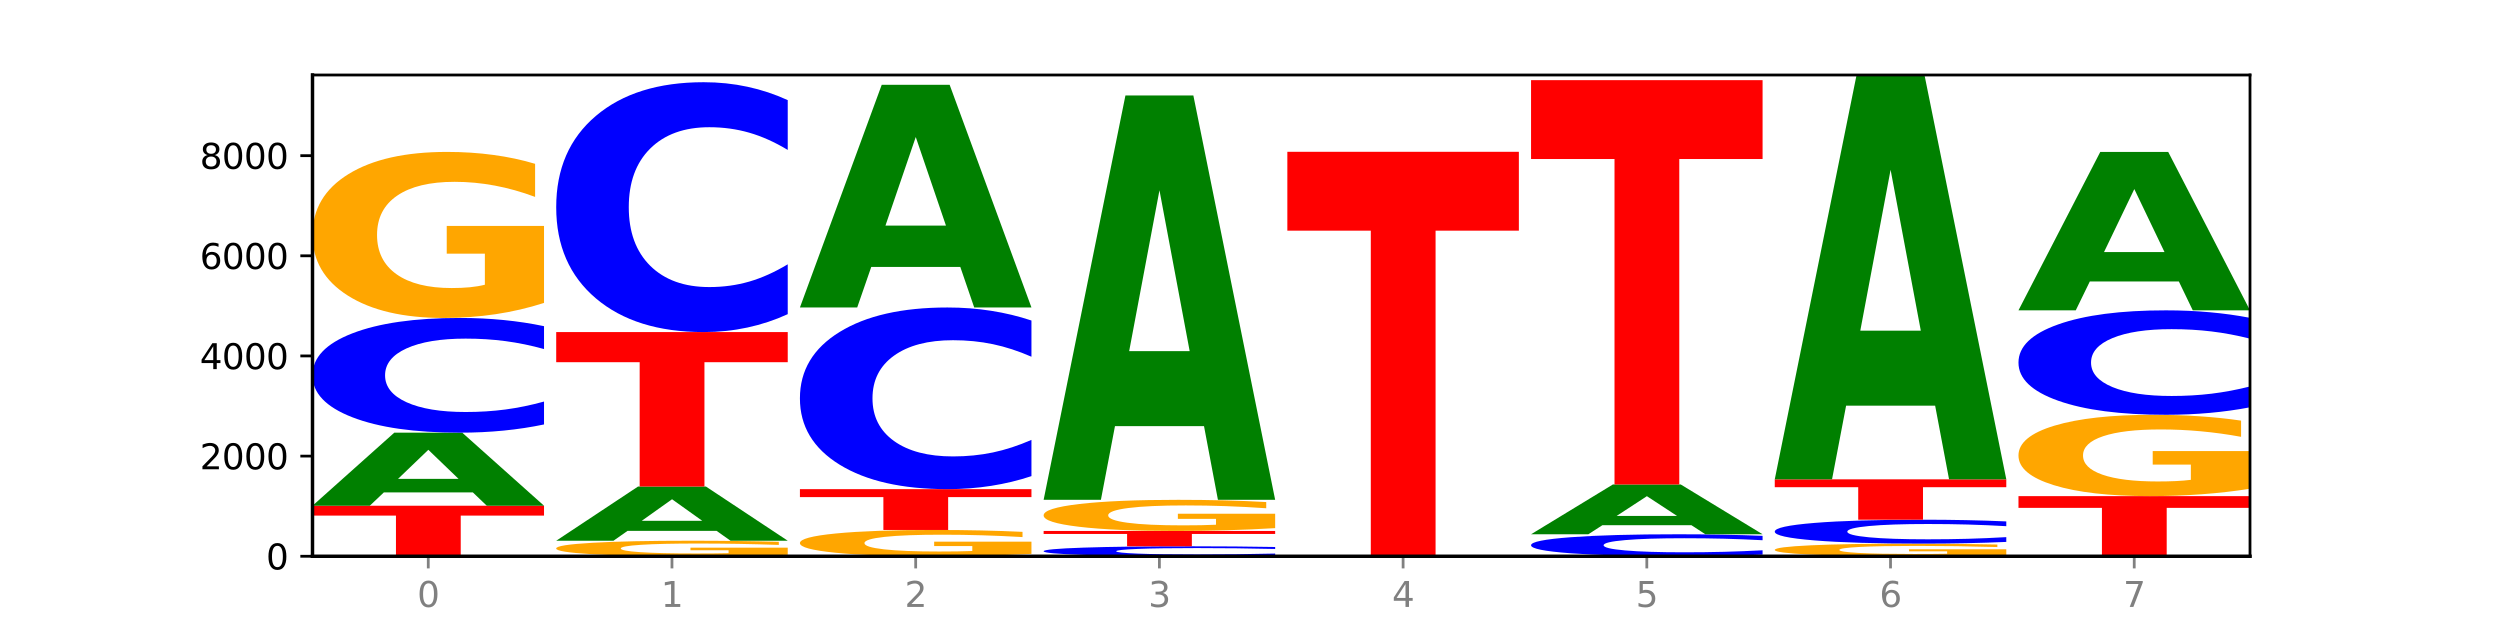
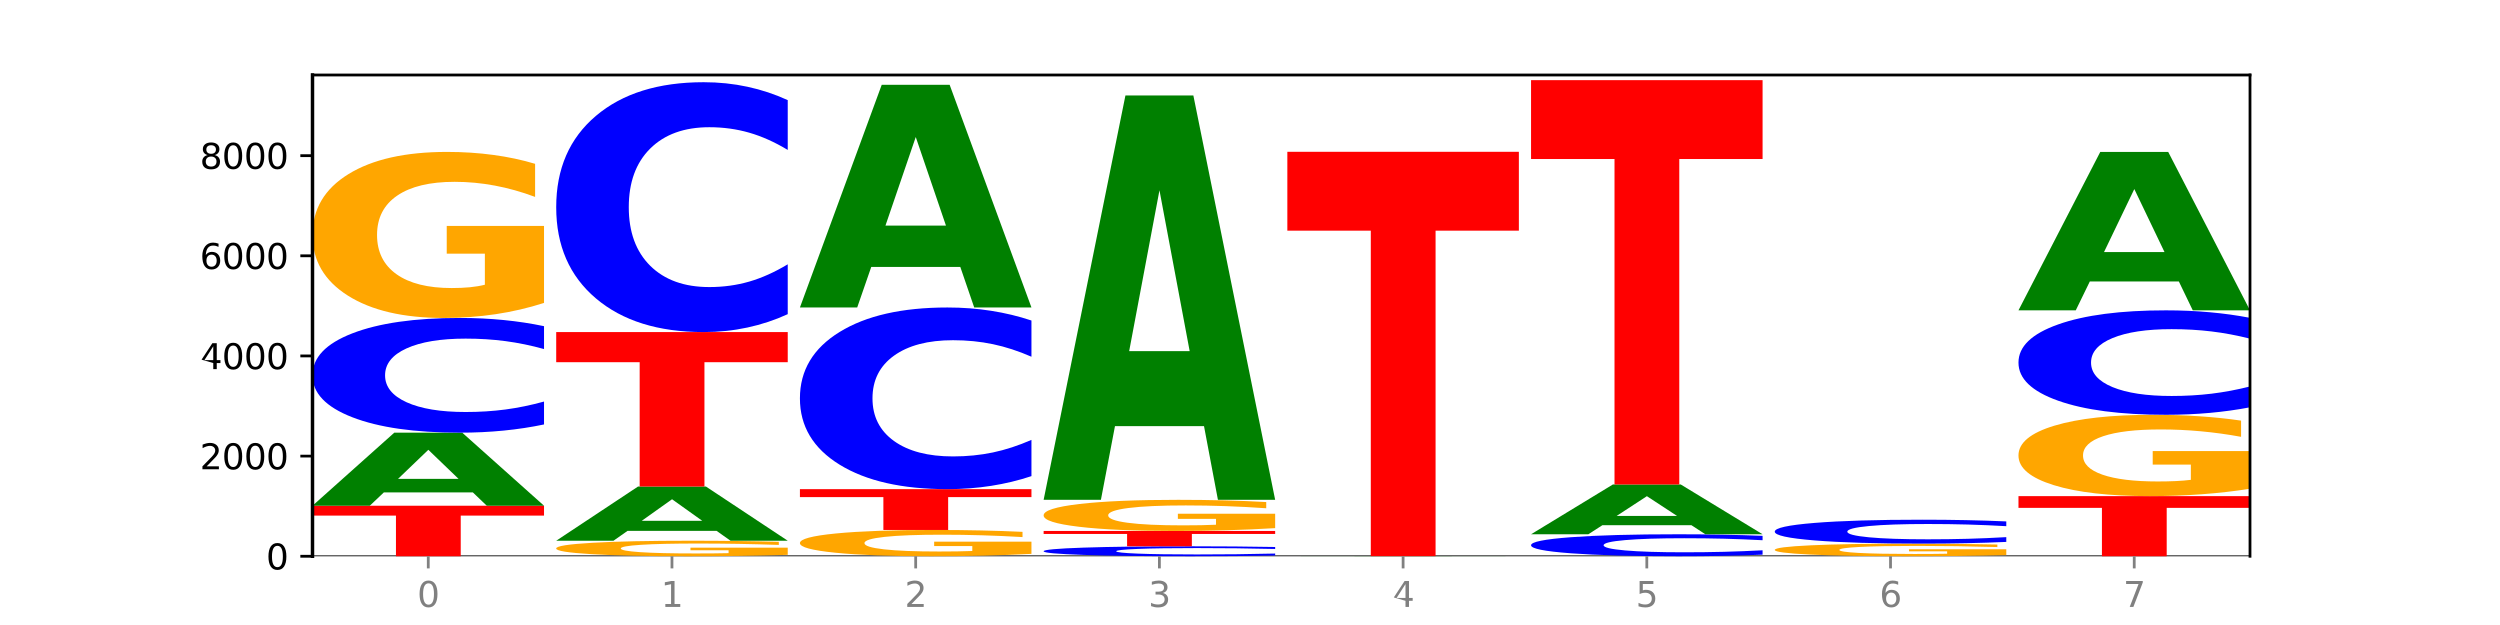
<svg xmlns="http://www.w3.org/2000/svg" xmlns:xlink="http://www.w3.org/1999/xlink" width="720pt" height="180pt" viewBox="0 0 720 180" version="1.1">
  <defs>
    <style type="text/css">*{stroke-linejoin: round; stroke-linecap: butt}</style>
  </defs>
  <g id="figure_1">
    <g id="patch_1">
      <path d="M 0 180  L 720 180  L 720 0  L 0 0  z " style="fill: #ffffff" />
    </g>
    <g id="axes_1">
      <g id="patch_2">
        <path d="M 90 160.2  L 648 160.2  L 648 21.6  L 90 21.6  z " style="fill: #ffffff" />
      </g>
      <g id="line2d_1">
        <path d="M 90 160.2  L 648 160.2  " clip-path="url(#p4733e9f443)" style="fill: none; stroke: #000000; stroke-width: 0.5; stroke-linecap: square" />
      </g>
      <g id="patch_3">
        <path d="M 90 145.649  L 156.679 145.649  L 156.679 148.487  L 132.69 148.487  L 132.69 160.2  L 114.036 160.2  L 114.036 148.487  L 90 148.487  L 90 145.649  z " clip-path="url(#p4733e9f443)" style="fill: #ff0000" />
      </g>
      <g id="patch_4">
        <path d="M 136.189 141.816  L 110.545 141.816  L 106.496 145.649  L 90 145.649  L 113.558 124.609  L 133.121 124.609  L 156.679 145.649  L 140.197 145.649  L 136.189 141.816  z M 114.635 137.911  L 132.058 137.911  L 123.36 129.542  L 114.635 137.911  z " clip-path="url(#p4733e9f443)" style="fill: #008000" />
      </g>
      <g id="patch_5">
        <path d="M 156.679 122.241  Q 151.102 123.415 145.07 124.008  Q 139.039 124.609 132.47 124.609  Q 112.882 124.609 101.441 120.159  Q 90 115.71 90 108.1  Q 90 100.463 101.441 96.02  Q 112.882 91.571 132.47 91.571  Q 139.039 91.571 145.07 92.171  Q 151.102 92.765 156.679 93.939  L 156.679 100.525  Q 151.051 98.969 145.591 98.245  Q 140.131 97.522 134.1 97.522  Q 123.281 97.522 117.082 100.34  Q 110.899 103.152 110.899 108.1  Q 110.899 113.027 117.082 115.846  Q 123.281 118.658 134.1 118.658  Q 140.131 118.658 145.591 117.934  Q 151.051 117.204 156.679 115.648  L 156.679 122.241  z " clip-path="url(#p4733e9f443)" style="fill: #0000ff" />
      </g>
      <g id="patch_6">
        <path d="M 156.679 87.244  Q 149.955 89.407 142.722 90.494  Q 135.489 91.571 127.778 91.571  Q 110.353 91.571 100.177 85.13  Q 90 78.69 90 67.675  Q 90 56.533 100.356 50.142  Q 110.727 43.751 128.764 43.751  Q 135.713 43.751 142.079 44.62  Q 148.46 45.479 154.109 47.178  L 154.109 56.711  Q 148.281 54.528 142.513 53.451  Q 136.744 52.364 130.946 52.364  Q 120.216 52.364 114.403 56.335  Q 108.59 60.296 108.59 67.675  Q 108.59 74.985 114.194 78.976  Q 119.798 82.957 130.109 82.957  Q 132.919 82.957 135.325 82.73  Q 137.731 82.493 139.643 81.999  L 139.643 73.049  L 128.66 73.049  L 128.66 65.077  L 156.679 65.077  L 156.679 87.244  z " clip-path="url(#p4733e9f443)" style="fill: #ffa600" />
      </g>
      <g id="patch_7">
        <path d="M 226.868 159.796  Q 220.143 159.998 212.91 160.099  Q 205.678 160.2 197.967 160.2  Q 180.542 160.2 170.365 159.598  Q 160.189 158.996 160.189 157.966  Q 160.189 156.924 170.545 156.327  Q 180.916 155.729 198.953 155.729  Q 205.902 155.729 212.268 155.811  Q 218.649 155.891 224.298 156.05  L 224.298 156.941  Q 218.47 156.737 212.701 156.636  Q 206.933 156.535 201.135 156.535  Q 190.405 156.535 184.592 156.906  Q 178.779 157.276 178.779 157.966  Q 178.779 158.649 184.383 159.023  Q 189.987 159.395 200.298 159.395  Q 203.107 159.395 205.513 159.373  Q 207.919 159.351 209.832 159.305  L 209.832 158.469  L 198.848 158.469  L 198.848 157.723  L 226.868 157.723  L 226.868 159.796  z " clip-path="url(#p4733e9f443)" style="fill: #ffa600" />
      </g>
      <g id="patch_8">
        <path d="M 206.377 152.887  L 180.734 152.887  L 176.685 155.729  L 160.189 155.729  L 183.747 140.126  L 203.31 140.126  L 226.868 155.729  L 210.386 155.729  L 206.377 152.887  z M 184.824 149.991  L 202.247 149.991  L 193.549 143.784  L 184.824 149.991  z " clip-path="url(#p4733e9f443)" style="fill: #008000" />
      </g>
      <g id="patch_9">
        <path d="M 160.189 95.637  L 226.868 95.637  L 226.868 104.314  L 202.879 104.314  L 202.879 140.126  L 184.224 140.126  L 184.224 104.314  L 160.189 104.314  L 160.189 95.637  z " clip-path="url(#p4733e9f443)" style="fill: #ff0000" />
      </g>
      <g id="patch_10">
        <path d="M 226.868 90.479  Q 221.29 93.036 215.259 94.329  Q 209.228 95.637 202.659 95.637  Q 183.07 95.637 171.629 85.945  Q 160.189 76.254 160.189 59.679  Q 160.189 43.046 171.629 33.368  Q 183.07 23.677 202.659 23.677  Q 209.228 23.677 215.259 24.985  Q 221.29 26.278 226.868 28.835  L 226.868 43.179  Q 221.24 39.79 215.78 38.214  Q 210.32 36.639 204.289 36.639  Q 193.47 36.639 187.27 42.778  Q 181.088 48.902 181.088 59.679  Q 181.088 70.412 187.27 76.551  Q 193.47 82.675 204.289 82.675  Q 210.32 82.675 215.78 81.099  Q 221.24 79.509 226.868 76.12  L 226.868 90.479  z " clip-path="url(#p4733e9f443)" style="fill: #0000ff" />
      </g>
      <g id="patch_11">
        <path d="M 297.057 159.515  Q 290.332 159.857 283.099 160.03  Q 275.866 160.2 268.155 160.2  Q 250.731 160.2 240.554 159.18  Q 230.377 158.161 230.377 156.417  Q 230.377 154.653 240.733 153.641  Q 251.104 152.629 269.142 152.629  Q 276.09 152.629 282.457 152.767  Q 288.838 152.903 294.486 153.172  L 294.486 154.681  Q 288.658 154.335 282.89 154.165  Q 277.122 153.993 271.323 153.993  Q 260.594 153.993 254.781 154.621  Q 248.967 155.249 248.967 156.417  Q 248.967 157.574 254.571 158.206  Q 260.175 158.836 270.487 158.836  Q 273.296 158.836 275.702 158.8  Q 278.108 158.763 280.021 158.685  L 280.021 157.268  L 269.037 157.268  L 269.037 156.006  L 297.057 156.006  L 297.057 159.515  z " clip-path="url(#p4733e9f443)" style="fill: #ffa600" />
      </g>
      <g id="patch_12">
        <path d="M 230.377 140.876  L 297.057 140.876  L 297.057 143.168  L 273.068 143.168  L 273.068 152.629  L 254.413 152.629  L 254.413 143.168  L 230.377 143.168  L 230.377 140.876  z " clip-path="url(#p4733e9f443)" style="fill: #ff0000" />
      </g>
      <g id="patch_13">
        <path d="M 297.057 137.126  Q 291.479 138.985 285.448 139.925  Q 279.417 140.876 272.848 140.876  Q 253.259 140.876 241.818 133.829  Q 230.377 126.783 230.377 114.732  Q 230.377 102.639 241.818 95.603  Q 253.259 88.557 272.848 88.557  Q 279.417 88.557 285.448 89.508  Q 291.479 90.448 297.057 92.307  L 297.057 102.736  Q 291.429 100.272 285.969 99.126  Q 280.509 97.981 274.477 97.981  Q 263.658 97.981 257.459 102.444  Q 251.277 106.897 251.277 114.732  Q 251.277 122.535 257.459 126.999  Q 263.658 131.452 274.477 131.452  Q 280.509 131.452 285.969 130.306  Q 291.429 129.15 297.057 126.686  L 297.057 137.126  z " clip-path="url(#p4733e9f443)" style="fill: #0000ff" />
      </g>
      <g id="patch_14">
        <path d="M 276.566 76.874  L 250.922 76.874  L 246.873 88.557  L 230.377 88.557  L 253.935 24.427  L 273.499 24.427  L 297.057 88.557  L 280.574 88.557  L 276.566 76.874  z M 255.012 64.972  L 272.435 64.972  L 263.737 39.463  L 255.012 64.972  z " clip-path="url(#p4733e9f443)" style="fill: #008000" />
      </g>
      <g id="patch_15">
        <path d="M 367.245 159.994  Q 361.668 160.096 355.636 160.148  Q 349.605 160.2 343.036 160.2  Q 323.448 160.2 312.007 159.813  Q 300.566 159.427 300.566 158.766  Q 300.566 158.103 312.007 157.717  Q 323.448 157.33 343.036 157.33  Q 349.605 157.33 355.636 157.382  Q 361.668 157.434 367.245 157.536  L 367.245 158.108  Q 361.617 157.973 356.157 157.91  Q 350.697 157.847 344.666 157.847  Q 333.847 157.847 327.648 158.092  Q 321.465 158.336 321.465 158.766  Q 321.465 159.194 327.648 159.439  Q 333.847 159.683 344.666 159.683  Q 350.697 159.683 356.157 159.62  Q 361.617 159.557 367.245 159.422  L 367.245 159.994  z " clip-path="url(#p4733e9f443)" style="fill: #0000ff" />
      </g>
      <g id="patch_16">
        <path d="M 300.566 152.917  L 367.245 152.917  L 367.245 153.778  L 343.256 153.778  L 343.256 157.33  L 324.602 157.33  L 324.602 153.778  L 300.566 153.778  L 300.566 152.917  z " clip-path="url(#p4733e9f443)" style="fill: #ff0000" />
      </g>
      <g id="patch_17">
        <path d="M 367.245 152.106  Q 360.521 152.512 353.288 152.715  Q 346.055 152.917 338.344 152.917  Q 320.919 152.917 310.743 151.709  Q 300.566 150.501 300.566 148.435  Q 300.566 146.345 310.922 145.146  Q 321.293 143.948 339.33 143.948  Q 346.279 143.948 352.645 144.111  Q 359.026 144.272 364.675 144.591  L 364.675 146.379  Q 358.847 145.969 353.079 145.767  Q 347.31 145.563 341.512 145.563  Q 330.782 145.563 324.969 146.308  Q 319.156 147.051 319.156 148.435  Q 319.156 149.806 324.76 150.555  Q 330.364 151.302 340.675 151.302  Q 343.485 151.302 345.891 151.259  Q 348.297 151.215 350.209 151.122  L 350.209 149.443  L 339.226 149.443  L 339.226 147.948  L 367.245 147.948  L 367.245 152.106  z " clip-path="url(#p4733e9f443)" style="fill: #ffa600" />
      </g>
      <g id="patch_18">
        <path d="M 346.755 122.734  L 321.111 122.734  L 317.062 143.948  L 300.566 143.948  L 324.124 27.498  L 343.687 27.498  L 367.245 143.948  L 350.763 143.948  L 346.755 122.734  z M 325.201 101.121  L 342.624 101.121  L 333.926 54.801  L 325.201 101.121  z " clip-path="url(#p4733e9f443)" style="fill: #008000" />
      </g>
      <g id="patch_19">
        <path d="M 416.943 160.195  L 391.3 160.195  L 387.251 160.2  L 370.755 160.2  L 394.313 160.171  L 413.876 160.171  L 437.434 160.2  L 420.952 160.2  L 416.943 160.195  z M 395.39 160.189  L 412.813 160.189  L 404.115 160.178  L 395.39 160.189  z " clip-path="url(#p4733e9f443)" style="fill: #008000" />
      </g>
      <g id="patch_20">
        <path d="M 370.755 43.722  L 437.434 43.722  L 437.434 66.433  L 413.445 66.433  L 413.445 160.171  L 394.79 160.171  L 394.79 66.433  L 370.755 66.433  L 370.755 43.722  z " clip-path="url(#p4733e9f443)" style="fill: #ff0000" />
      </g>
      <g id="patch_21">
        <path d="M 507.623 159.746  Q 502.045 159.971 496.014 160.085  Q 489.983 160.2 483.414 160.2  Q 463.825 160.2 452.384 159.347  Q 440.943 158.495 440.943 157.037  Q 440.943 155.573 452.384 154.722  Q 463.825 153.869 483.414 153.869  Q 489.983 153.869 496.014 153.984  Q 502.045 154.098 507.623 154.323  L 507.623 155.585  Q 501.995 155.287 496.535 155.148  Q 491.075 155.01 485.043 155.01  Q 474.224 155.01 468.025 155.55  Q 461.843 156.088 461.843 157.037  Q 461.843 157.981 468.025 158.521  Q 474.224 159.06 485.043 159.06  Q 491.075 159.06 496.535 158.921  Q 501.995 158.781 507.623 158.483  L 507.623 159.746  z " clip-path="url(#p4733e9f443)" style="fill: #0000ff" />
      </g>
      <g id="patch_22">
        <path d="M 487.132 151.258  L 461.488 151.258  L 457.439 153.869  L 440.943 153.869  L 464.501 139.535  L 484.065 139.535  L 507.623 153.869  L 491.14 153.869  L 487.132 151.258  z M 465.578 148.597  L 483.001 148.597  L 474.303 142.896  L 465.578 148.597  z " clip-path="url(#p4733e9f443)" style="fill: #008000" />
      </g>
      <g id="patch_23">
        <path d="M 440.943 23.085  L 507.623 23.085  L 507.623 45.796  L 483.634 45.796  L 483.634 139.535  L 464.979 139.535  L 464.979 45.796  L 440.943 45.796  L 440.943 23.085  z " clip-path="url(#p4733e9f443)" style="fill: #ff0000" />
      </g>
      <g id="patch_24">
        <path d="M 577.811 159.871  Q 571.087 160.036 563.854 160.118  Q 556.621 160.2 548.91 160.2  Q 531.486 160.2 521.309 159.711  Q 511.132 159.221 511.132 158.384  Q 511.132 157.537 521.488 157.052  Q 531.859 156.566 549.896 156.566  Q 556.845 156.566 563.211 156.632  Q 569.592 156.697 575.241 156.826  L 575.241 157.551  Q 569.413 157.385 563.645 157.303  Q 557.876 157.221 552.078 157.221  Q 541.348 157.221 535.535 157.522  Q 529.722 157.823 529.722 158.384  Q 529.722 158.94 535.326 159.243  Q 540.93 159.545 551.241 159.545  Q 554.051 159.545 556.457 159.528  Q 558.863 159.51 560.775 159.473  L 560.775 158.792  L 549.792 158.792  L 549.792 158.187  L 577.811 158.187  L 577.811 159.871  z " clip-path="url(#p4733e9f443)" style="fill: #ffa600" />
      </g>
      <g id="patch_25">
        <path d="M 577.811 156.072  Q 572.234 156.317 566.203 156.441  Q 560.171 156.566 553.603 156.566  Q 534.014 156.566 522.573 155.638  Q 511.132 154.709 511.132 153.121  Q 511.132 151.528 522.573 150.601  Q 534.014 149.673 553.603 149.673  Q 560.171 149.673 566.203 149.798  Q 572.234 149.922 577.811 150.167  L 577.811 151.541  Q 572.183 151.216 566.723 151.065  Q 561.263 150.914 555.232 150.914  Q 544.413 150.914 538.214 151.502  Q 532.031 152.089 532.031 153.121  Q 532.031 154.15 538.214 154.738  Q 544.413 155.324 555.232 155.324  Q 561.263 155.324 566.723 155.173  Q 572.183 155.021 577.811 154.696  L 577.811 156.072  z " clip-path="url(#p4733e9f443)" style="fill: #0000ff" />
      </g>
      <g id="patch_26">
-         <path d="M 511.132 138.049  L 577.811 138.049  L 577.811 140.316  L 553.822 140.316  L 553.822 149.673  L 535.168 149.673  L 535.168 140.316  L 511.132 140.316  L 511.132 138.049  z " clip-path="url(#p4733e9f443)" style="fill: #ff0000" />
-       </g>
+         </g>
      <g id="patch_27">
-         <path d="M 557.321 116.836  L 531.677 116.836  L 527.628 138.049  L 511.132 138.049  L 534.69 21.6  L 554.253 21.6  L 577.811 138.049  L 561.329 138.049  L 557.321 116.836  z M 535.767 95.223  L 553.19 95.223  L 544.492 48.903  L 535.767 95.223  z " clip-path="url(#p4733e9f443)" style="fill: #008000" />
-       </g>
+         </g>
      <g id="patch_28">
        <path d="M 581.321 142.88  L 648 142.88  L 648 146.258  L 624.011 146.258  L 624.011 160.2  L 605.356 160.2  L 605.356 146.258  L 581.321 146.258  L 581.321 142.88  z " clip-path="url(#p4733e9f443)" style="fill: #ff0000" />
      </g>
      <g id="patch_29">
        <path d="M 648 140.761  Q 641.275 141.821 634.042 142.353  Q 626.81 142.88 619.099 142.88  Q 601.674 142.88 591.497 139.726  Q 581.321 136.572 581.321 131.178  Q 581.321 125.721 591.677 122.591  Q 602.048 119.461 620.085 119.461  Q 627.034 119.461 633.4 119.886  Q 639.781 120.307 645.43 121.139  L 645.43 125.808  Q 639.602 124.739 633.833 124.211  Q 628.065 123.679 622.267 123.679  Q 611.537 123.679 605.724 125.624  Q 599.911 127.564 599.911 131.178  Q 599.911 134.758 605.515 136.712  Q 611.119 138.662 621.43 138.662  Q 624.239 138.662 626.645 138.551  Q 629.051 138.434 630.964 138.193  L 630.964 133.81  L 619.98 133.81  L 619.98 129.905  L 648 129.905  L 648 140.761  z " clip-path="url(#p4733e9f443)" style="fill: #ffa600" />
      </g>
      <g id="patch_30">
        <path d="M 648 117.304  Q 642.422 118.373 636.391 118.914  Q 630.36 119.461 623.791 119.461  Q 604.202 119.461 592.762 115.409  Q 581.321 111.358 581.321 104.429  Q 581.321 97.475 592.762 93.43  Q 604.202 89.379 623.791 89.379  Q 630.36 89.379 636.391 89.925  Q 642.422 90.466 648 91.535  L 648 97.531  Q 642.372 96.115 636.912 95.456  Q 631.452 94.797 625.421 94.797  Q 614.602 94.797 608.402 97.364  Q 602.22 99.924 602.22 104.429  Q 602.22 108.916 608.402 111.482  Q 614.602 114.042 625.421 114.042  Q 631.452 114.042 636.912 113.383  Q 642.372 112.719 648 111.302  L 648 117.304  z " clip-path="url(#p4733e9f443)" style="fill: #0000ff" />
      </g>
      <g id="patch_31">
        <path d="M 627.51 81.067  L 601.866 81.067  L 597.817 89.379  L 581.321 89.379  L 604.879 43.751  L 624.442 43.751  L 648 89.379  L 631.518 89.379  L 627.51 81.067  z M 605.956 72.598  L 623.379 72.598  L 614.681 54.449  L 605.956 72.598  z " clip-path="url(#p4733e9f443)" style="fill: #008000" />
      </g>
      <g id="matplotlib.axis_1">
        <g id="xtick_1">
          <g id="line2d_2">
            <defs>
              <path id="m4dbed3a164" d="M 0 0  L 0 3.5  " style="stroke: #808080; stroke-width: 0.8" />
            </defs>
            <g>
              <use xlink:href="#m4dbed3a164" x="123.34" y="160.2" style="fill: #808080; stroke: #808080; stroke-width: 0.8" />
            </g>
          </g>
          <g id="text_1">
            <g style="fill: #808080" transform="translate(120.158 174.798) scale(0.1 -0.1)">
              <defs>
                <path id="DejaVuSans-30" d="M 2034 4250  Q 1547 4250 1301 3770  Q 1056 3291 1056 2328  Q 1056 1369 1301 889  Q 1547 409 2034 409  Q 2525 409 2770 889  Q 3016 1369 3016 2328  Q 3016 3291 2770 3770  Q 2525 4250 2034 4250  z M 2034 4750  Q 2819 4750 3233 4129  Q 3647 3509 3647 2328  Q 3647 1150 3233 529  Q 2819 -91 2034 -91  Q 1250 -91 836 529  Q 422 1150 422 2328  Q 422 3509 836 4129  Q 1250 4750 2034 4750  z " transform="scale(0.016)" />
              </defs>
              <use xlink:href="#DejaVuSans-30" />
            </g>
          </g>
        </g>
        <g id="xtick_2">
          <g id="line2d_3">
            <g>
              <use xlink:href="#m4dbed3a164" x="193.528" y="160.2" style="fill: #808080; stroke: #808080; stroke-width: 0.8" />
            </g>
          </g>
          <g id="text_2">
            <g style="fill: #808080" transform="translate(190.347 174.798) scale(0.1 -0.1)">
              <defs>
                <path id="DejaVuSans-31" d="M 794 531  L 1825 531  L 1825 4091  L 703 3866  L 703 4441  L 1819 4666  L 2450 4666  L 2450 531  L 3481 531  L 3481 0  L 794 0  L 794 531  z " transform="scale(0.016)" />
              </defs>
              <use xlink:href="#DejaVuSans-31" />
            </g>
          </g>
        </g>
        <g id="xtick_3">
          <g id="line2d_4">
            <g>
              <use xlink:href="#m4dbed3a164" x="263.717" y="160.2" style="fill: #808080; stroke: #808080; stroke-width: 0.8" />
            </g>
          </g>
          <g id="text_3">
            <g style="fill: #808080" transform="translate(260.536 174.798) scale(0.1 -0.1)">
              <defs>
                <path id="DejaVuSans-32" d="M 1228 531  L 3431 531  L 3431 0  L 469 0  L 469 531  Q 828 903 1448 1529  Q 2069 2156 2228 2338  Q 2531 2678 2651 2914  Q 2772 3150 2772 3378  Q 2772 3750 2511 3984  Q 2250 4219 1831 4219  Q 1534 4219 1204 4116  Q 875 4013 500 3803  L 500 4441  Q 881 4594 1212 4672  Q 1544 4750 1819 4750  Q 2544 4750 2975 4387  Q 3406 4025 3406 3419  Q 3406 3131 3298 2873  Q 3191 2616 2906 2266  Q 2828 2175 2409 1742  Q 1991 1309 1228 531  z " transform="scale(0.016)" />
              </defs>
              <use xlink:href="#DejaVuSans-32" />
            </g>
          </g>
        </g>
        <g id="xtick_4">
          <g id="line2d_5">
            <g>
              <use xlink:href="#m4dbed3a164" x="333.906" y="160.2" style="fill: #808080; stroke: #808080; stroke-width: 0.8" />
            </g>
          </g>
          <g id="text_4">
            <g style="fill: #808080" transform="translate(330.724 174.798) scale(0.1 -0.1)">
              <defs>
                <path id="DejaVuSans-33" d="M 2597 2516  Q 3050 2419 3304 2112  Q 3559 1806 3559 1356  Q 3559 666 3084 287  Q 2609 -91 1734 -91  Q 1441 -91 1130 -33  Q 819 25 488 141  L 488 750  Q 750 597 1062 519  Q 1375 441 1716 441  Q 2309 441 2620 675  Q 2931 909 2931 1356  Q 2931 1769 2642 2001  Q 2353 2234 1838 2234  L 1294 2234  L 1294 2753  L 1863 2753  Q 2328 2753 2575 2939  Q 2822 3125 2822 3475  Q 2822 3834 2567 4026  Q 2313 4219 1838 4219  Q 1578 4219 1281 4162  Q 984 4106 628 3988  L 628 4550  Q 988 4650 1302 4700  Q 1616 4750 1894 4750  Q 2613 4750 3031 4423  Q 3450 4097 3450 3541  Q 3450 3153 3228 2886  Q 3006 2619 2597 2516  z " transform="scale(0.016)" />
              </defs>
              <use xlink:href="#DejaVuSans-33" />
            </g>
          </g>
        </g>
        <g id="xtick_5">
          <g id="line2d_6">
            <g>
              <use xlink:href="#m4dbed3a164" x="404.094" y="160.2" style="fill: #808080; stroke: #808080; stroke-width: 0.8" />
            </g>
          </g>
          <g id="text_5">
            <g style="fill: #808080" transform="translate(400.913 174.798) scale(0.1 -0.1)">
              <defs>
-                 <path id="DejaVuSans-34" d="M 2419 4116  L 825 1625  L 2419 1625  L 2419 4116  z M 2253 4666  L 3047 4666  L 3047 1625  L 3713 1625  L 3713 1100  L 3047 1100  L 3047 0  L 2419 0  L 2419 1100  L 313 1100  L 313 1709  L 2253 4666  z " transform="scale(0.016)" />
+                 <path id="DejaVuSans-34" d="M 2419 4116  L 825 1625  L 2419 1625  L 2419 4116  z M 2253 4666  L 3047 4666  L 3047 1625  L 3713 1625  L 3713 1100  L 3047 1100  L 3047 0  L 2419 0  L 2419 1100  L 313 1709  L 2253 4666  z " transform="scale(0.016)" />
              </defs>
              <use xlink:href="#DejaVuSans-34" />
            </g>
          </g>
        </g>
        <g id="xtick_6">
          <g id="line2d_7">
            <g>
              <use xlink:href="#m4dbed3a164" x="474.283" y="160.2" style="fill: #808080; stroke: #808080; stroke-width: 0.8" />
            </g>
          </g>
          <g id="text_6">
            <g style="fill: #808080" transform="translate(471.102 174.798) scale(0.1 -0.1)">
              <defs>
                <path id="DejaVuSans-35" d="M 691 4666  L 3169 4666  L 3169 4134  L 1269 4134  L 1269 2991  Q 1406 3038 1543 3061  Q 1681 3084 1819 3084  Q 2600 3084 3056 2656  Q 3513 2228 3513 1497  Q 3513 744 3044 326  Q 2575 -91 1722 -91  Q 1428 -91 1123 -41  Q 819 9 494 109  L 494 744  Q 775 591 1075 516  Q 1375 441 1709 441  Q 2250 441 2565 725  Q 2881 1009 2881 1497  Q 2881 1984 2565 2268  Q 2250 2553 1709 2553  Q 1456 2553 1204 2497  Q 953 2441 691 2322  L 691 4666  z " transform="scale(0.016)" />
              </defs>
              <use xlink:href="#DejaVuSans-35" />
            </g>
          </g>
        </g>
        <g id="xtick_7">
          <g id="line2d_8">
            <g>
              <use xlink:href="#m4dbed3a164" x="544.472" y="160.2" style="fill: #808080; stroke: #808080; stroke-width: 0.8" />
            </g>
          </g>
          <g id="text_7">
            <g style="fill: #808080" transform="translate(541.29 174.798) scale(0.1 -0.1)">
              <defs>
                <path id="DejaVuSans-36" d="M 2113 2584  Q 1688 2584 1439 2293  Q 1191 2003 1191 1497  Q 1191 994 1439 701  Q 1688 409 2113 409  Q 2538 409 2786 701  Q 3034 994 3034 1497  Q 3034 2003 2786 2293  Q 2538 2584 2113 2584  z M 3366 4563  L 3366 3988  Q 3128 4100 2886 4159  Q 2644 4219 2406 4219  Q 1781 4219 1451 3797  Q 1122 3375 1075 2522  Q 1259 2794 1537 2939  Q 1816 3084 2150 3084  Q 2853 3084 3261 2657  Q 3669 2231 3669 1497  Q 3669 778 3244 343  Q 2819 -91 2113 -91  Q 1303 -91 875 529  Q 447 1150 447 2328  Q 447 3434 972 4092  Q 1497 4750 2381 4750  Q 2619 4750 2861 4703  Q 3103 4656 3366 4563  z " transform="scale(0.016)" />
              </defs>
              <use xlink:href="#DejaVuSans-36" />
            </g>
          </g>
        </g>
        <g id="xtick_8">
          <g id="line2d_9">
            <g>
              <use xlink:href="#m4dbed3a164" x="614.66" y="160.2" style="fill: #808080; stroke: #808080; stroke-width: 0.8" />
            </g>
          </g>
          <g id="text_8">
            <g style="fill: #808080" transform="translate(611.479 174.798) scale(0.1 -0.1)">
              <defs>
                <path id="DejaVuSans-37" d="M 525 4666  L 3525 4666  L 3525 4397  L 1831 0  L 1172 0  L 2766 4134  L 525 4134  L 525 4666  z " transform="scale(0.016)" />
              </defs>
              <use xlink:href="#DejaVuSans-37" />
            </g>
          </g>
        </g>
      </g>
      <g id="matplotlib.axis_2">
        <g id="ytick_1">
          <g id="line2d_10">
            <defs>
              <path id="m846ba07a55" d="M 0 0  L -3.5 0  " style="stroke: #000000; stroke-width: 0.8" />
            </defs>
            <g>
              <use xlink:href="#m846ba07a55" x="90" y="160.2" style="stroke: #000000; stroke-width: 0.8" />
            </g>
          </g>
          <g id="text_9">
            <g transform="translate(76.638 163.999) scale(0.1 -0.1)">
              <use xlink:href="#DejaVuSans-30" />
            </g>
          </g>
        </g>
        <g id="ytick_2">
          <g id="line2d_11">
            <g>
              <use xlink:href="#m846ba07a55" x="90" y="131.358" style="stroke: #000000; stroke-width: 0.8" />
            </g>
          </g>
          <g id="text_10">
            <g transform="translate(57.55 135.157) scale(0.1 -0.1)">
              <use xlink:href="#DejaVuSans-32" />
              <use xlink:href="#DejaVuSans-30" x="63.623" />
              <use xlink:href="#DejaVuSans-30" x="127.246" />
              <use xlink:href="#DejaVuSans-30" x="190.869" />
            </g>
          </g>
        </g>
        <g id="ytick_3">
          <g id="line2d_12">
            <g>
              <use xlink:href="#m846ba07a55" x="90" y="102.516" style="stroke: #000000; stroke-width: 0.8" />
            </g>
          </g>
          <g id="text_11">
            <g transform="translate(57.55 106.315) scale(0.1 -0.1)">
              <use xlink:href="#DejaVuSans-34" />
              <use xlink:href="#DejaVuSans-30" x="63.623" />
              <use xlink:href="#DejaVuSans-30" x="127.246" />
              <use xlink:href="#DejaVuSans-30" x="190.869" />
            </g>
          </g>
        </g>
        <g id="ytick_4">
          <g id="line2d_13">
            <g>
              <use xlink:href="#m846ba07a55" x="90" y="73.674" style="stroke: #000000; stroke-width: 0.8" />
            </g>
          </g>
          <g id="text_12">
            <g transform="translate(57.55 77.473) scale(0.1 -0.1)">
              <use xlink:href="#DejaVuSans-36" />
              <use xlink:href="#DejaVuSans-30" x="63.623" />
              <use xlink:href="#DejaVuSans-30" x="127.246" />
              <use xlink:href="#DejaVuSans-30" x="190.869" />
            </g>
          </g>
        </g>
        <g id="ytick_5">
          <g id="line2d_14">
            <g>
              <use xlink:href="#m846ba07a55" x="90" y="44.832" style="stroke: #000000; stroke-width: 0.8" />
            </g>
          </g>
          <g id="text_13">
            <g transform="translate(57.55 48.631) scale(0.1 -0.1)">
              <defs>
                <path id="DejaVuSans-38" d="M 2034 2216  Q 1584 2216 1326 1975  Q 1069 1734 1069 1313  Q 1069 891 1326 650  Q 1584 409 2034 409  Q 2484 409 2743 651  Q 3003 894 3003 1313  Q 3003 1734 2745 1975  Q 2488 2216 2034 2216  z M 1403 2484  Q 997 2584 770 2862  Q 544 3141 544 3541  Q 544 4100 942 4425  Q 1341 4750 2034 4750  Q 2731 4750 3128 4425  Q 3525 4100 3525 3541  Q 3525 3141 3298 2862  Q 3072 2584 2669 2484  Q 3125 2378 3379 2068  Q 3634 1759 3634 1313  Q 3634 634 3220 271  Q 2806 -91 2034 -91  Q 1263 -91 848 271  Q 434 634 434 1313  Q 434 1759 690 2068  Q 947 2378 1403 2484  z M 1172 3481  Q 1172 3119 1398 2916  Q 1625 2713 2034 2713  Q 2441 2713 2670 2916  Q 2900 3119 2900 3481  Q 2900 3844 2670 4047  Q 2441 4250 2034 4250  Q 1625 4250 1398 4047  Q 1172 3844 1172 3481  z " transform="scale(0.016)" />
              </defs>
              <use xlink:href="#DejaVuSans-38" />
              <use xlink:href="#DejaVuSans-30" x="63.623" />
              <use xlink:href="#DejaVuSans-30" x="127.246" />
              <use xlink:href="#DejaVuSans-30" x="190.869" />
            </g>
          </g>
        </g>
      </g>
      <g id="patch_32">
        <path d="M 90 160.2  L 90 21.6  " style="fill: none; stroke: #000000; stroke-linejoin: miter; stroke-linecap: square" />
      </g>
      <g id="patch_33">
        <path d="M 648 160.2  L 648 21.6  " style="fill: none; stroke: #000000; stroke-width: 0.8; stroke-linejoin: miter; stroke-linecap: square" />
      </g>
      <g id="patch_34">
-         <path d="M 90 160.2  L 648 160.2  " style="fill: none; stroke: #000000; stroke-linejoin: miter; stroke-linecap: square" />
-       </g>
+         </g>
      <g id="patch_35">
        <path d="M 90 21.6  L 648 21.6  " style="fill: none; stroke: #000000; stroke-width: 0.8; stroke-linejoin: miter; stroke-linecap: square" />
      </g>
    </g>
  </g>
  <defs>
    <clipPath id="p4733e9f443">
      <rect x="90" y="21.6" width="558" height="138.6" />
    </clipPath>
  </defs>
</svg>